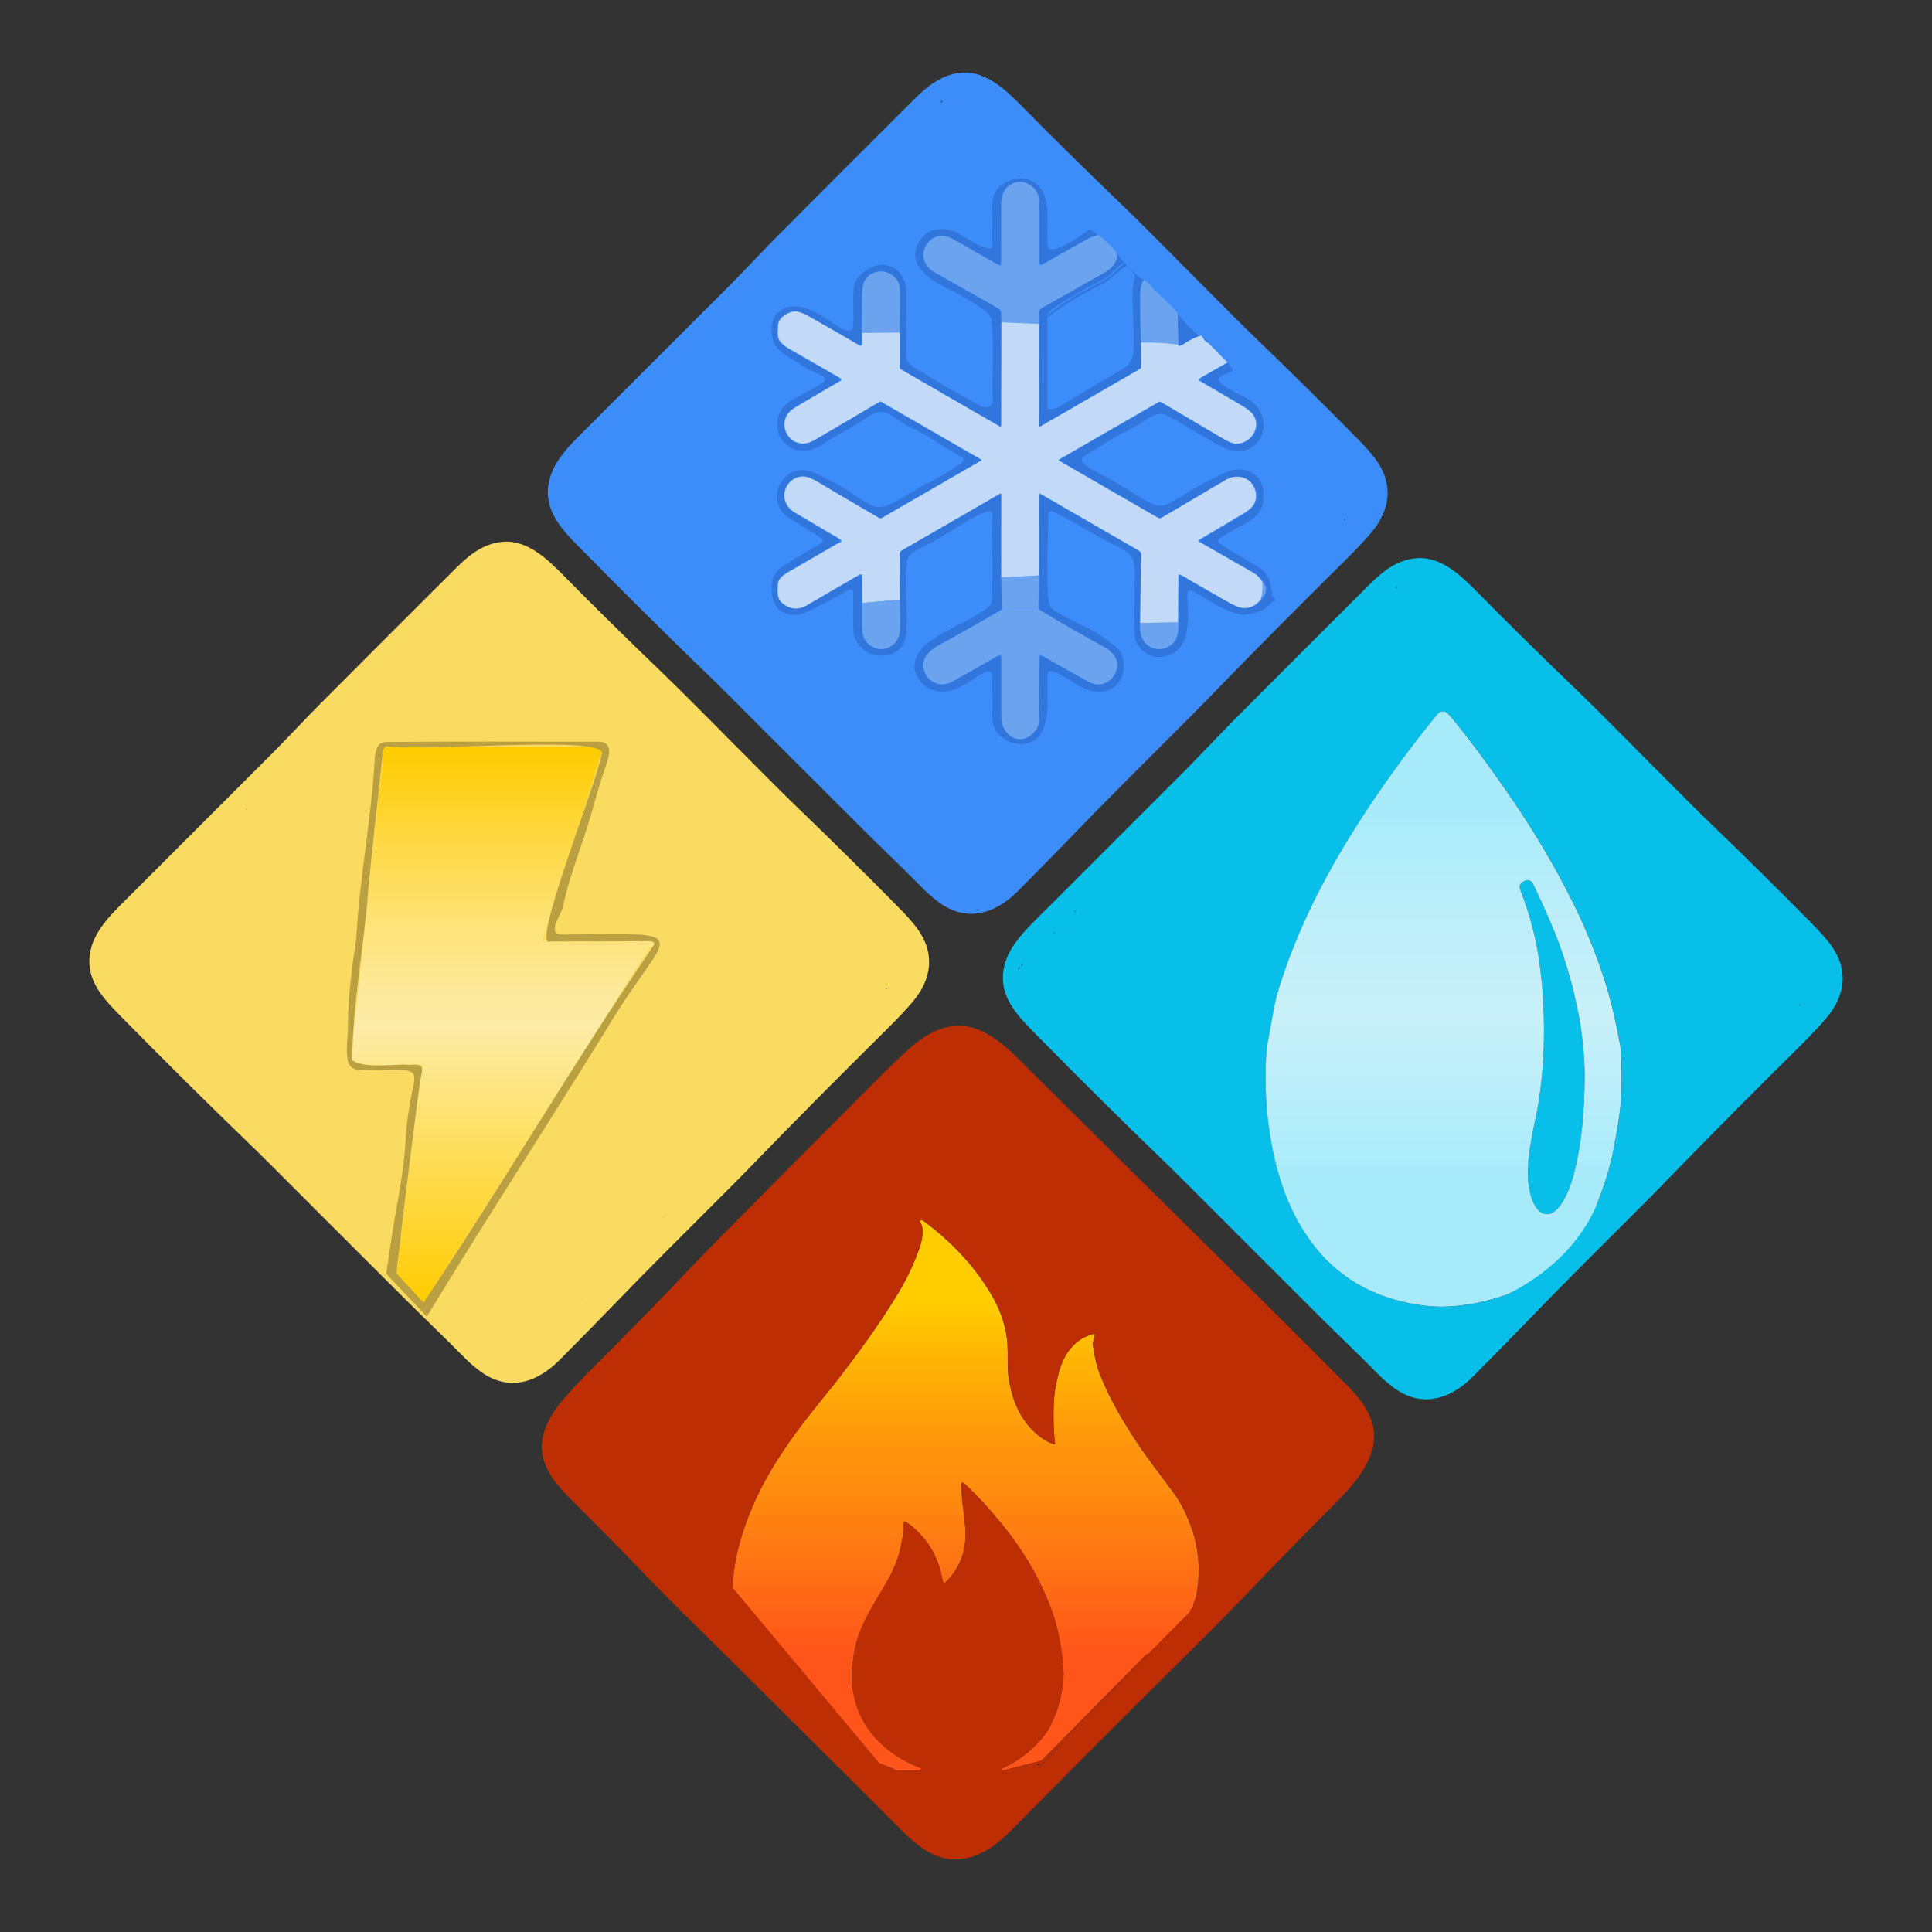
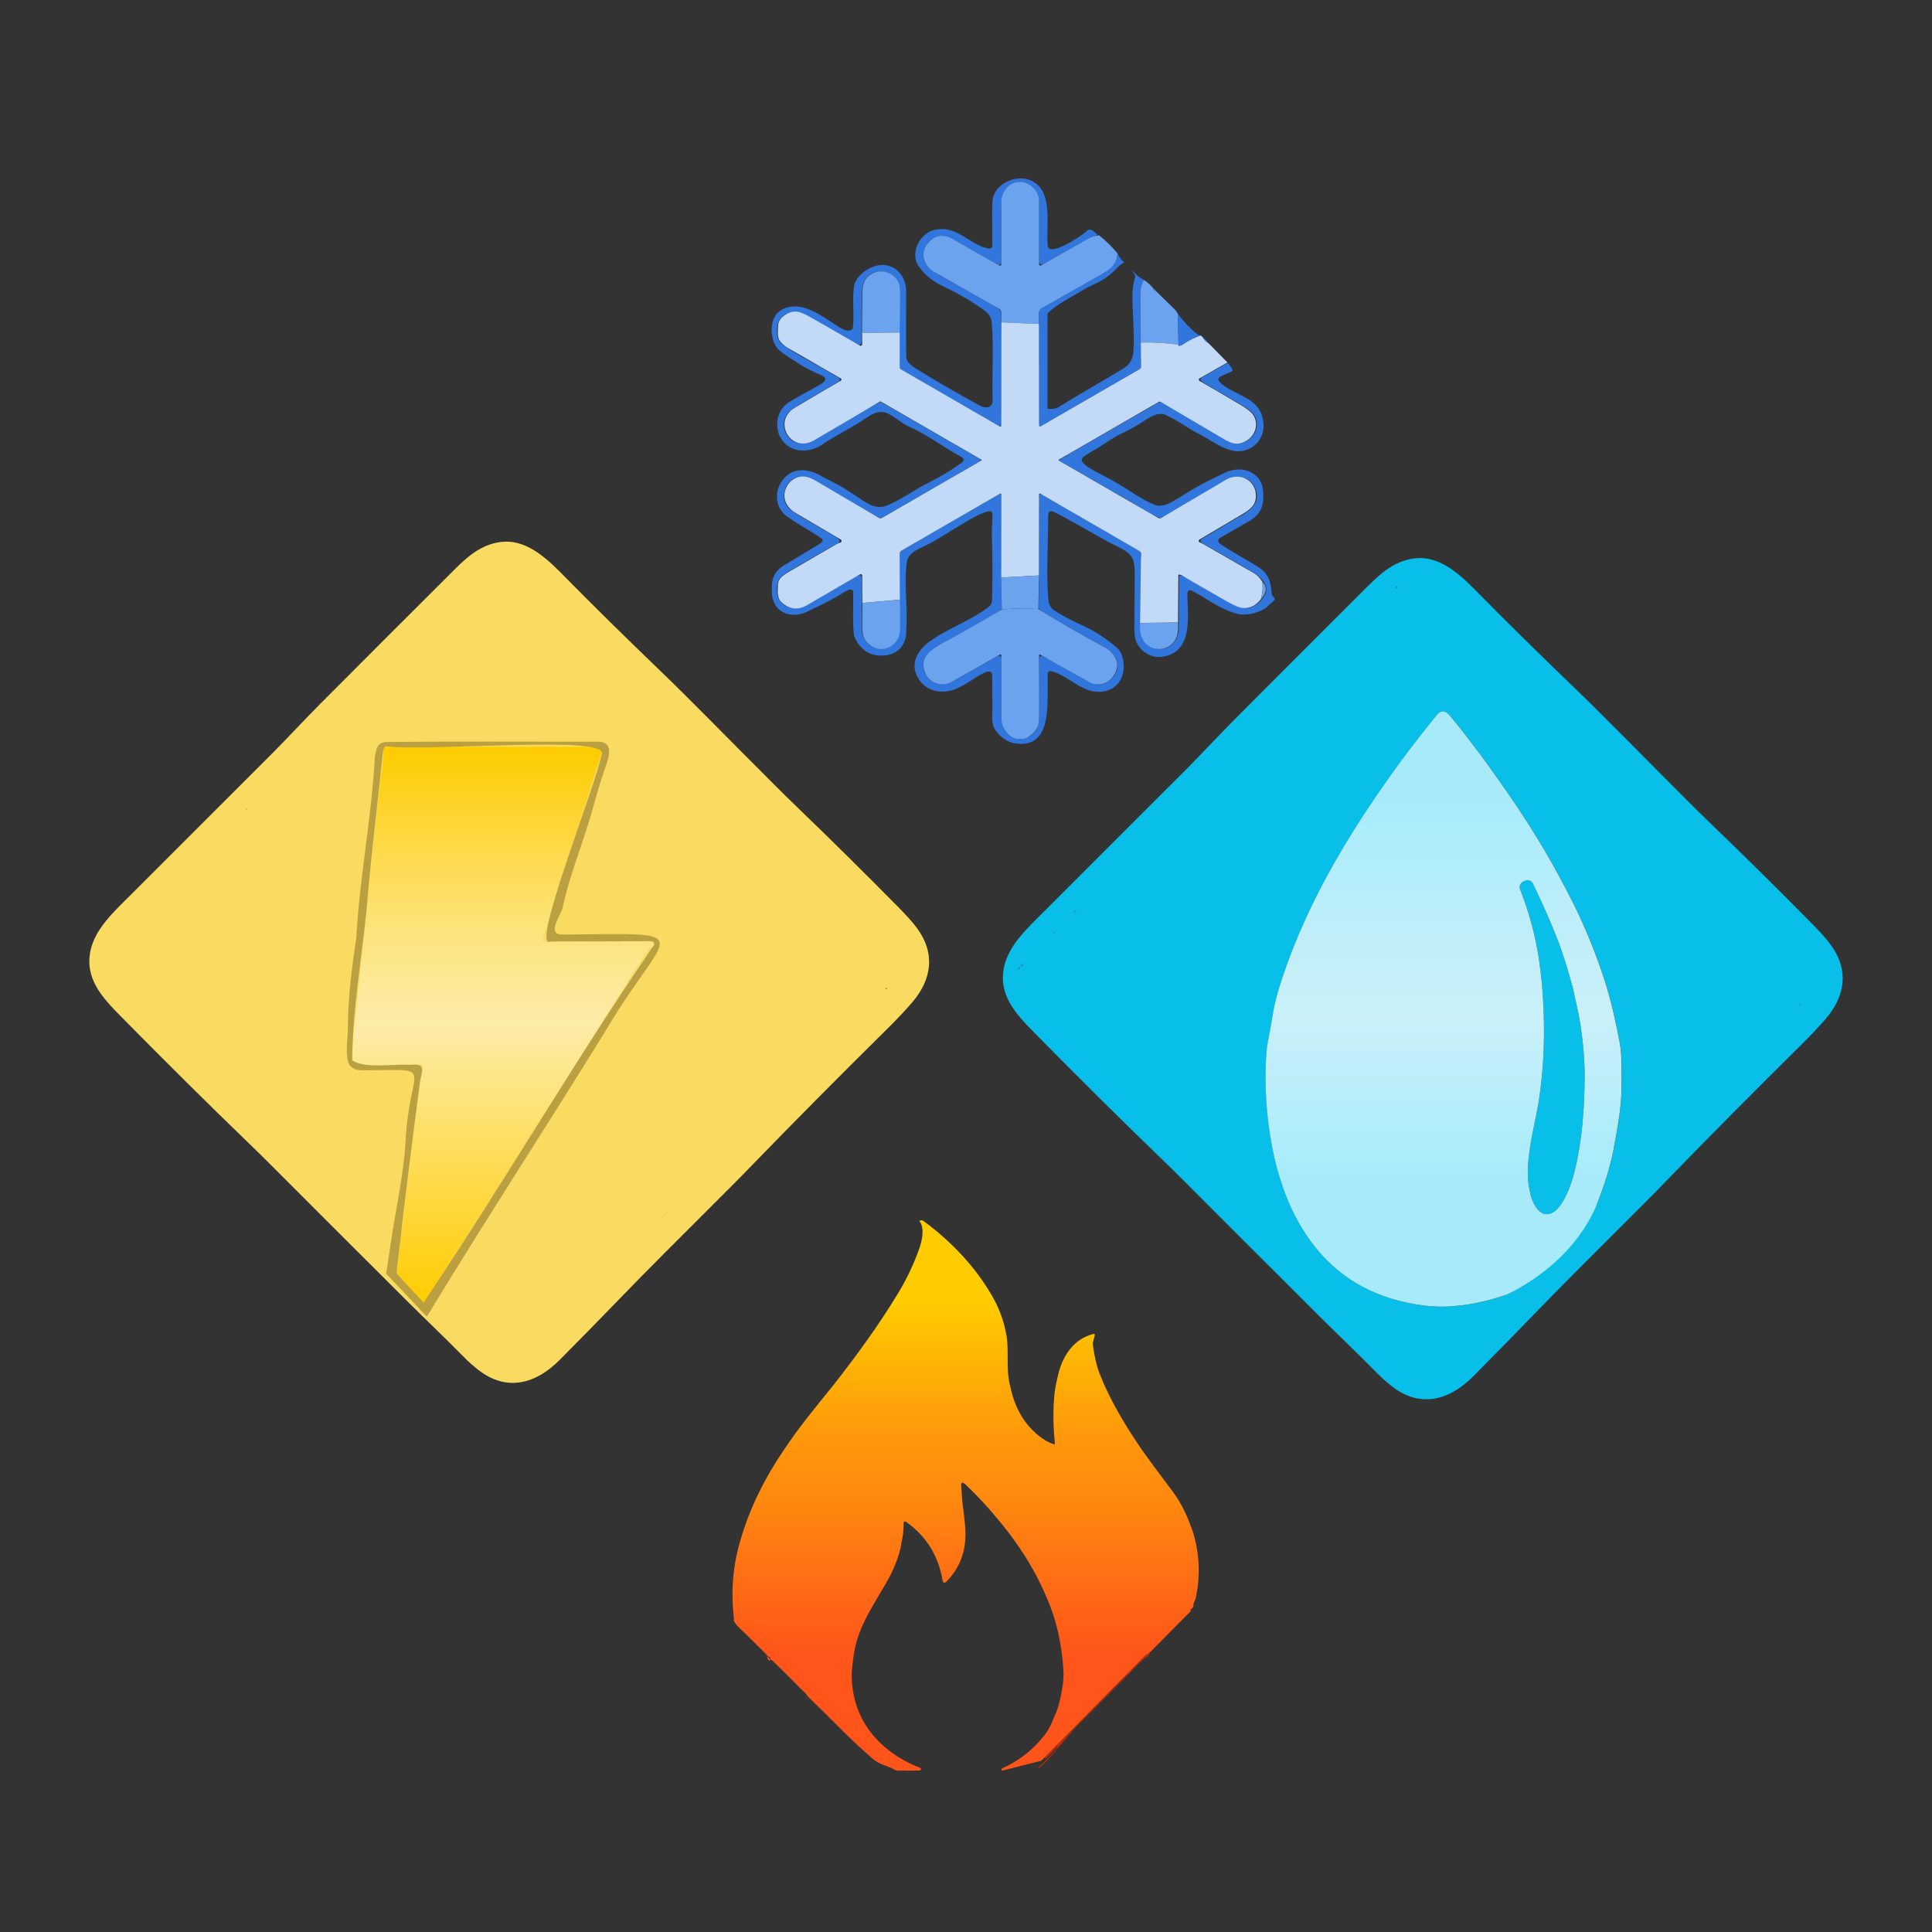
<svg xmlns="http://www.w3.org/2000/svg" id="uuid-51eb76ae-2495-4583-80c5-392f782d72a8" data-name="Capa 1" viewBox="0 0 512 512">
  <rect x="0" y="0" width="512" height="512" fill="#333333" stroke="none" />
  <defs>
    <style>      .uuid-9482b115-efd6-4a10-afb2-cdb360b65256 {        fill: #bba042;      }      .uuid-2a711039-4384-493e-97ef-f296a54aa352 {        fill: url(#uuid-73024878-10e3-49d7-bc0f-43775316fd4e);      }      .uuid-5a7d2fc8-b6c7-4a8b-b688-f13df7902667 {        fill: #08bfe9;      }      .uuid-16383833-215d-466c-b7fd-551eab1cf854 {        fill: #f9db61;      }      .uuid-95969e14-6d49-40e1-a90c-5825eec1cddc {        fill: rgba(184, 149, 4, .2);      }      .uuid-5af8ad59-54ae-4806-8542-c1549c27080f {        fill: #3c8cfa;      }      .uuid-4f2bc5da-ad35-4e88-9119-8c037acc7772 {        fill: #be2e04;      }      .uuid-7acaae91-1278-49b5-a3f4-6177b975f9c7 {        fill: #6ca3ee;      }      .uuid-74a85ece-e7cd-4f80-a838-7b122758eb45 {        fill: url(#uuid-20bbdf66-36f9-4d50-8985-2013aa9dcadd);      }      .uuid-77760f91-e8b5-4046-9962-e797520ecccb {        fill: url(#uuid-7ae38894-1f5e-4b22-9c26-f39f531e10a2);      }      .uuid-02f94e8b-d4bc-4a3c-8aa4-7f66064e4691 {        fill: #3176dd;      }      .uuid-7875bdcb-652b-4b33-ba97-061d6ea57675 {        fill: #c2d9f8;      }    </style>
    <linearGradient id="uuid-20bbdf66-36f9-4d50-8985-2013aa9dcadd" data-name="Degradado sin nombre 33" x1="133.52" y1="345.65" x2="133.52" y2="197.92" gradientUnits="userSpaceOnUse">
      <stop offset="0" stop-color="#fc0" />
      <stop offset=".49" stop-color="#fdeba4" />
      <stop offset=".5" stop-color="#fdeca7" />
      <stop offset=".56" stop-color="#fde99b" />
      <stop offset=".67" stop-color="#fde37b" />
      <stop offset=".82" stop-color="#fed948" />
      <stop offset=".99" stop-color="#fecc02" />
      <stop offset="1" stop-color="#fc0" />
    </linearGradient>
    <linearGradient id="uuid-7ae38894-1f5e-4b22-9c26-f39f531e10a2" data-name="Degradado sin nombre 23" x1="255.87" y1="469.27" x2="255.87" y2="323.4" gradientUnits="userSpaceOnUse">
      <stop offset=".21" stop-color="#ff541a" />
      <stop offset=".5" stop-color="#ff8a0f" />
      <stop offset=".59" stop-color="#ff950c" />
      <stop offset=".75" stop-color="#ffb505" />
      <stop offset=".85" stop-color="#fc0" />
    </linearGradient>
    <linearGradient id="uuid-73024878-10e3-49d7-bc0f-43775316fd4e" data-name="Degradado sin nombre 17" x1="382.58" y1="346.29" x2="382.58" y2="188.56" gradientUnits="userSpaceOnUse">
      <stop offset=".21" stop-color="#a7ebfb" />
      <stop offset=".49" stop-color="#c9f0f9" />
      <stop offset=".65" stop-color="#bdeef9" />
      <stop offset=".85" stop-color="#a7ebfb" />
    </linearGradient>
  </defs>
-   <path class="uuid-5af8ad59-54ae-4806-8542-c1549c27080f" d="M364.42,121.52c-1.1-1.46-2.63-3.18-4.58-5.16-9.08-9.21-18.01-18.04-26.79-26.49-2.03-1.95-4.15-4.04-6.36-6.25-14.09-14.08-22.12-22.38-30-29.96-9.43-9.07-17.9-17.41-25.39-25.02-4.19-4.26-9.64-9.79-16.22-9.39-5.31.33-9.14,3.4-12.87,7.12-13.25,13.21-25.16,25.13-35.74,35.75-4.15,4.17-8.93,9.32-12.56,12.97-13.03,13.05-25.73,25.75-38.1,38.09-4.17,4.16-8.95,8.58-10.25,14.14-1.76,7.6,2.97,12.64,8.02,17.76,12.2,12.38,23.39,23.47,33.54,33.26,2.28,2.2,4.38,4.26,6.29,6.18,7.36,7.38,19.13,19.15,35.32,35.3,4.99,4.98,10.7,10.4,15.9,15.69,1,1.02,2.23,2.1,3.67,3.23,7.51,5.88,15.26,3.66,21.5-2.63,6.09-6.14,11.27-11.42,15.53-15.84,7.69-7.97,15.96-16.19,30.1-30.31,1.71-1.71,3.77-3.81,6.18-6.3,9.92-10.25,21.61-22.03,35.05-35.34,2.72-2.69,4.93-5.04,6.63-7.03,5.2-6.09,6.17-13.07,1.13-19.77ZM148.36,129.4s0,0,0,0c0,0,0,.01.01.02,0,0,0,0,0-.01ZM246.6,29.95s-.01,0-.02,0c.02,0,.04,0,.06-.02-.01.01-.03.02-.04.02ZM249.32,27.21c0-.25.13-.42.37-.52.1.29-.03.46-.37.52ZM257.79,237.54s0,0,0,0c.03-.03.05-.05.06-.09-.01.03-.03.06-.06.08ZM356.24,137.86c.04-.28.14-.39.3-.33.05.13-.05.24-.3.33Z" />
  <path class="uuid-16383833-215d-466c-b7fd-551eab1cf854" d="M242.91,245.83c-1.1-1.46-2.63-3.18-4.58-5.16-9.08-9.21-18.01-18.04-26.79-26.49-2.03-1.95-4.15-4.04-6.36-6.25-14.09-14.08-22.12-22.38-30-29.96-9.43-9.07-17.9-17.41-25.39-25.02-4.19-4.26-9.64-9.79-16.22-9.39-5.31.33-9.14,3.4-12.87,7.12-13.25,13.21-25.16,25.13-35.74,35.75-4.15,4.17-8.93,9.32-12.56,12.97-13.03,13.05-25.73,25.75-38.1,38.09-4.17,4.16-8.95,8.58-10.25,14.14-1.76,7.6,2.97,12.64,8.02,17.76,12.2,12.38,23.39,23.47,33.54,33.26,2.28,2.2,4.38,4.26,6.29,6.18,7.36,7.38,19.13,19.15,35.32,35.3,4.99,4.98,10.7,10.4,15.9,15.69,1,1.02,2.23,2.1,3.67,3.23,7.51,5.88,15.26,3.66,21.5-2.63,6.09-6.14,11.27-11.42,15.53-15.84,7.69-7.97,15.96-16.19,30.1-30.31,1.71-1.71,3.77-3.81,6.18-6.3,9.92-10.25,21.61-22.03,35.05-35.34,2.72-2.69,4.93-5.04,6.63-7.03,5.2-6.09,6.17-13.07,1.13-19.77ZM26.85,253.71s0,0,0,0c0,0,0,.01.01.02,0,0,0,0,0-.01ZM136.28,361.85s0,0,0,0c.03-.03.05-.05.06-.09-.01.03-.03.06-.06.08ZM234.73,262.17c.04-.28.14-.39.3-.33.05.13-.05.24-.3.33Z" />
  <path class="uuid-02f94e8b-d4bc-4a3c-8aa4-7f66064e4691" d="M288.87,60.82c.6.06,1.07.66,1.55.96,1.12.76-1.2.94-1.6,1.27-4.04,2.12-8.01,4.48-12.03,6.74-.79.5-1.44.33-1.39-.63,0-3.07,0-6.8,0-11.18-.15-2.92.75-6.57-2-8.63-2.87-2.47-7.37-.7-7.94,3.22-.17,1.11-.11,2.3-.13,3.43,0,4.64,0,10.28-.01,13.31.01.45-.18,1.03-.7.86-3.27-1.73-6.07-3.46-9.68-5.45-1.65-.91-3.17-1.99-5.01-2.19-4.38-.38-7.2,5.7-3.56,8.68,1.6,1.47,8.11,4.66,13.06,7.6,1.4.79,2.92,1.63,4.56,2.56.6.36,1.13.79,1.27,1.48.26,3.71,0,26.01.06,29.77-.02.25-.3.43-.52.31-6.56-3.81-23.98-13.72-26.13-15.08-.18-.2-.35-.54-.35-1.04,0-1.15,0-5.07,0-7.19,0-4.17.17-8.33.07-12.52.24-4.63-5.83-6.92-8.77-3.49-1.39,1.62-1.21,3.9-1.27,5.91-.02,3.06-.06,6.05-.05,9.09-.06,1.25.51,3.7-1.54,2.45-3.84-2.22-7.62-4.39-11.34-6.49-1.68-.91-3.49-2.16-5.48-1.9-1.56.27-3.38,1.39-3.81,3.03-.37,1.91-.48,4.21,1.08,5.49,4.1,3.01,9.25,5.41,13.41,7.97.67.55,2.82,1.01,1.61,1.95-2.66,1.64-5.6,3.25-9.14,5.38-1.07.65-2.23,1.26-3.25,2.03-2.84,2.13-2.58,5.5-.75,7.46,1.69,1.97,4.72,1.9,6.81.52,5.49-2.97,11.24-7,17.46-10,1.8.98,15.77,9.07,22.8,13.1,4.99,3.05,5.03,1.61.05,4.65-5.62,3.24-20.86,12.01-22.44,12.92-.24.13-.39.14-.78.05-5.13-2.54-9.98-5.83-16.29-9.38-1.2-.68-2.41-1.39-3.78-1.5-5.06-.29-7.2,6.5-2.79,9.25,3.75,2.36,7.8,4.6,11.48,6.8,1.08.56,1.24,1.26.02,1.79-1.41.74-2.66,1.51-3.84,2.17-2.63,1.52-8.73,5.04-9.16,5.3-.62.37-1.43.93-1.92,1.54-.98,1.16-.88,2.98-.72,4.47.57,3.08,4.54,4.38,7.1,3,.93-.41,6.44-3.7,9.69-5.55.67-.17,5.13-3.59,5.52-2.41.27,4.16-.07,9.65.12,14.1,0,5.71,7.82,7.2,9.7,1.71.6-2.88.23-5.98.27-8.91-.06-3.62-.04-9.61-.07-12.47,0-.52.28-1.08.67-1.32,1.89-1.08,24.26-13.97,25.91-14.9.23-.08.42.07.45.32,0,7.14-.07,23.33.12,29.73.05.69-.65.97-1.2,1.32-4.97,2.92-9.99,5.73-15.09,8.5-3.77,1.78-6.3,5.68-2.9,9.23,1.81,1.8,4.67,1.62,6.72.29,3.65-2.04,7.31-4.12,11.01-6.22.92-.58,1.4-.28,1.36.76.01,3.89,0,7.82,0,11.75.08,1.82-.22,3.65.27,5.43,1.07,3.64,5.58,5.33,8.25,2.2,1.74-1.51,1.55-4.14,1.56-6.3,0-4.17,0-8.52-.03-13.04.01-.33.03-.92.37-1.03.45-.19,1.42.51,2.03.84,2.22,1.29,4.25,2.38,6.41,3.6,3.39,1.79,3.47,2.14,5.39,2.83,2.77.92,5.59-.79,6.36-3.66.77-2.48-1.11-4.79-3.19-5.91-5.67-3.1-11.29-6.29-16.78-9.63-.53-.33-.78-.55-.76-1.1.02-1.34.1-5.14.14-7.03.05-2.69.04-19.69.06-22.56.07-.41.4-.2.9,0,8.18,4.63,16.29,9.37,24.4,14.03,1.8.85,1.97,1.87,1.78,3.75-.08,5.15-.14,10.27-.21,15.42-.06,1.7-.09,3.61.77,5.12,1.2,2.34,4.63,3.17,6.83,1.74,3.07-1.78,2.4-5.43,2.49-8.43.02-3.03.06-8.5.07-9.88.01-.18.02-.38.2-.45,1.11-.14,2.25,1.03,3.24,1.47,2.9,1.64,5.8,3.3,8.7,4.96,1.63.91,3.73,2.22,5.52,2.18,2.18.07,4.34-1.79,5.27-3.89.92-2.48-1.76-4.68-3.61-5.77-2.76-1.57-6.7-3.83-11.79-6.74-.66-.43-2.68-1.19-1.48-1.97,1.38-.73,6.06-3.63,9.58-5.65,2.86-1.55,5.88-3.54,4.73-7.22-1.49-4.38-6.08-4.16-9.38-1.74-8.01,4.51-11.83,7.38-15.92,9.12-1.85-.39-6.25-3.53-12.5-6.93-3.55-2.05-8.16-4.69-11.31-6.51-1.49-.86-2.53-1.45-2.86-1.65-.11-.07-.17-.21-.12-.33,6.3-3.83,24.18-13.92,26.34-15.23.49-.27,1.15.22,1.64.45,4.25,2.5,8.88,5.22,13.92,8.17,1.73.94,3.48,2.36,5.53,2.29,3.28-.1,6.06-3.91,4.46-7.02-.87-1.82-2.86-2.66-4.65-3.81-3.11-1.84-6.11-3.59-8.99-5.26-.28-.19-.69-.47-.8-.75-.17-.31.08-.53.34-.68,1.14-.65,5.3-3.02,6.51-3.7.44-.25.61.12.86.54.22.4.72.79.71,1.29-.03.36-.71.55-1.32.79-.73.35-2.45.86-2.45,1.66.72,1.77,4.45,3.22,6.67,4.49,2.41,1.14,4.53,3.02,5.1,5.72.84,3.18-.46,6.64-3.5,8.06-4.53,2.3-8.93-1.52-12.99-3.67-2.86-1.3-6.04-3.88-9.48-5.35-2.21-.63-4.16.89-5.92,2-1.68,1.08-3.43,2.04-5.21,2.9-2.11.93-3.93,2.27-5.91,3.54-1.32.86-3,1.71-4.33,2.67-.27.21-.57.5-.63.83-.23,1.72,6.95,4.7,8,5.47,4.07,2.19,7.39,4.87,11.3,6.53,1.74.63,3.55-.12,5.05-1.04,2.5-1.44,5.01-3.11,7.6-4.49,2-1.03,3.97-2,5.97-2.96,4.57-2.27,10.28-.05,10.19,5.47.23,3.54-.88,5.91-4.25,7.63-2.29,1.35-4.61,2.66-6.9,3.96-.7.35-1.13,1.07-.41,1.66,3.1,2.17,6.51,3.88,9.45,5.76,3.41,1.87,4.09,3.97,4.37,7.55.02.06.05.19.07.26.22.72.9.84.72,1.25-.57.86-1.51,1.37-2.18,2.15-1.93,1.39-4.71,2.06-7.05,1.83-4.47-.94-7.67-3.49-12.16-5.99-.35-.2-.94-.49-1.29-.38-.42.09-.47.69-.47,1.08.13,6.16,1.56,15.7-7.11,16.57-2.93.3-6.03-2.08-6.65-4.73-.29-.99-.29-2.39-.28-3.57.06-6.29.1-10.79.1-13.45,0-1.29-.02-2.77-.48-4.08-1.09-2.66-5.34-3.75-7.65-5.29-3.57-1.91-8.59-4.96-13.22-7.27-1.25-.66-1.63.14-1.6,1.28,0,8.06-.58,15.21.1,22.45.23.96.65,1.78,1.46,2.28,1.7,1.15,4.16,2.47,7.29,3.93,3.17,1.42,5.46,2.84,8.64,5.38.73.6,1.45,1.23,1.84,2.09,2.23,5.41-.9,11.01-7.16,10.13-4.1-.56-7.66-4.69-11.61-5.42-.48-.03-.68.4-.7.82-.02,1.32.02,2.82,0,4.42,0,5.47.19,14.52-7.52,14.04-2.68-.04-5.2-1.67-6.58-4.08-.5-.85-.61-2.06-.57-2.95.05-2.13.03-4,.01-6.36-.03-1.39.02-3.09-.05-4.71-.02-1.34-1.19-1.18-2.06-.75-2.89,1.41-5.7,3.93-8.79,4.71-3.23.88-6.9-.07-8.64-3.1-2.72-4.14.16-8.24,3.78-10.45,4.83-3.28,10.36-5.09,15.03-8.77.53-.5.66-1.26.67-1.99.13-6.03.11-11.15-.03-15.28-.09-2.24,0-4.01.12-6.4.02-.47.03-1.25-.4-1.46-2.06-.53-10.35,5.13-12.89,6.57-1.54.98-3.02,1.79-4.67,2.6-1.89.91-4.26,1.81-4.7,4.15-.84,5.97.28,12.55-.18,17.95.2,4.69-2.98,7.41-7.62,6.9-3.02-.28-5.19-2.54-6.23-5.22-.43-3.5-.13-8.89-.22-11.47,0-.24-.05-.52-.25-.66-.67-.4-1.62.29-2.23.64-2.73,1.82-6.33,3.49-9.14,4.84-4.78,2.7-10.11.41-9.92-5.36-.21-3.77,1.12-5.6,4.29-7.27,2.09-1.27,4.84-2.92,8.23-4.99.48-.31,1.31-.84.78-1.4-2.33-1.68-5.01-3.07-7.46-4.7-1.19-.83-2.55-1.55-3.35-2.75-1.65-2.38-1.46-5.6.19-7.9,2.89-3.97,7.16-3.3,10.97-.98,2.4,1.21,5.08,2.53,7.38,4.16,3.17,1.79,5.39,4.43,8.94,3.55,4.06-1.52,7.55-4.31,11.46-6.2,3.14-1.6,6.18-3.39,8.89-5.36.28-.23.48-.47.5-.71.06-.39-.48-.75-.83-.94-4.59-2.48-9.04-5.95-13.9-8.04-4.18-2.1-6.01-5.85-10.9-2.26-3.53,2.4-7.28,4.22-10.95,6.52-3.72,3.03-9.37,3.19-11.87-1.08-1.42-2.3-1.25-5.85.46-7.97,1.05-1.42,2.9-2.25,4.48-3.18,1.83-1.01,4.16-2.26,5.75-3.22.44-.29,1.02-.65,1.06-1.23.05-.46-.44-.78-.83-.97-1.83-.81-3.89-1.74-5.79-2.93-1.98-1.38-4.13-2.47-5.89-4.11-1.86-2.13-2.28-6.36-.66-8.9,1.57-2.3,4.89-2.79,7.44-2.09,3.18.91,5.66,2.73,9.13,5,1.03.69,2.97,1.77,3.93.54.48-3.39-.3-8.36.45-11.79.59-1.8,2.21-3.15,3.8-4.08,5.31-2.81,10.28.9,9.89,6.82,0,5.5-.06,11.08.02,16.45,0,1.44,1.27,2.36,2.36,3.09,5.23,3.27,10.7,6.43,17.03,9.88,1.59.99,3.69.67,3.5-1.55-.22-6.92.37-14.02-.28-20.75-.2-1.39-1.17-2.38-2.31-3.17-2.96-2.06-5.84-3.76-8.69-5.19-2.93-1.35-5.69-2.73-7.83-5.55-3.46-3.8,0-10.32,4.87-10.44,4.95-.69,8.63,4.26,12.92,5.04.71.26,1.32-.18,1.26-.9-.03-2.55-.06-5.36-.05-8.03.03-1.83-.13-3.87.54-5.42,1.41-3.14,5.61-4.85,8.92-3.92,6.79,2.19,4.86,10.87,5.21,17.12-.31,4.14,9.05-2.16,10.34-3.37.25-.23.55-.45.86-.46h.06Z" />
-   <path class="uuid-7acaae91-1278-49b5-a3f4-6177b975f9c7" d="M291.23,62.34c1.78,1.4,3.43,3.01,4.93,4.82-.2,2.81-1.53,4.06-4.04,5.47-5.31,3-10.62,6-15.93,9.01-.58.33-.86.78-.85,1.35.03,1.31.03,2.26,0,2.86l-9.96-.43-.03-2.57c0-.44-.25-.85-.64-1.07-10.76-6.06-16.53-9.33-17.32-9.8-2.87-1.72-3.65-5.25-1.27-7.82,1.79-1.95,3.97-2.19,6.53-.74,6.29,3.57,10.37,5.89,12.24,6.97.15.08.33.03.41-.11.03-.05.04-.1.04-.15,0-3.65,0-9.18.01-16.6,0-4.35,4.7-7.13,8.24-4.03,1.19,1.04,1.78,2.35,1.79,3.93,0,6.89,0,12.45-.01,16.66,0,.17.14.31.31.31.06,0,.11-.02.16-.04,4.18-2.42,8.37-4.79,12.57-7.13.68-.38,1.62-.67,2.82-.88Z" />
+   <path class="uuid-7acaae91-1278-49b5-a3f4-6177b975f9c7" d="M291.23,62.34c1.78,1.4,3.43,3.01,4.93,4.82-.2,2.81-1.53,4.06-4.04,5.47-5.31,3-10.62,6-15.93,9.01-.58.33-.86.78-.85,1.35.03,1.31.03,2.26,0,2.86l-9.96-.43-.03-2.57c0-.44-.25-.85-.64-1.07-10.76-6.06-16.53-9.33-17.32-9.8-2.87-1.72-3.65-5.25-1.27-7.82,1.79-1.95,3.97-2.19,6.53-.74,6.29,3.57,10.37,5.89,12.24,6.97.15.08.33.03.41-.11.03-.05.04-.1.04-.15,0-3.65,0-9.18.01-16.6,0-4.35,4.7-7.13,8.24-4.03,1.19,1.04,1.78,2.35,1.79,3.93,0,6.89,0,12.45-.01,16.66,0,.17.14.31.31.31.06,0,.11-.02.16-.04,4.18-2.42,8.37-4.79,12.57-7.13.68-.38,1.62-.67,2.82-.88" />
  <path class="uuid-02f94e8b-d4bc-4a3c-8aa4-7f66064e4691" d="M297.9,69.49c-.48.39-1.2.8-1.56,1.19-1.54,1.69-3.14,2.97-4.79,3.85-1.32.71-3.15,1.46-4.88,2.52-2.97,1.82-6.36,3.45-8.9,5.83-.12.11-.18.25-.18.41v24.78c0,.16.08.25.24.27,1.11.15,2.09-.05,2.97-.6,5.76-3.63,10.15-5.97,17.1-10.21,1.51-.92,2.32-2.38,2.46-4.38.31-4.59-.16-9.24-.26-13.95-.04-2.14.2-4.09.73-5.86.04-.14.02-.27-.05-.39l-1.03-1.65c1.15,1.4,2.28,2.36,3.38,2.87-.66.99-.99,2.37-.98,4.15,0,4.14.06,8.29.15,12.45l.08,6.36c0,.29-.15.55-.4.7l-26.23,15.15c-.13.07-.28.03-.35-.1-.02-.04-.03-.08-.03-.13l-.04-26.92c.03-.6.03-1.56,0-2.86-.01-.57.27-1.02.85-1.35,5.31-3,10.62-6,15.93-9.01,2.51-1.41,3.84-2.66,4.04-5.47.39.91.97,1.68,1.75,2.34Z" />
-   <path class="uuid-02f94e8b-d4bc-4a3c-8aa4-7f66064e4691" d="M298.09,69.7l.64.64c-2.78,1.52-4.24,3.85-7.41,5.35-4.78,2.27-9.3,5.03-13.54,8.28-.06.04-.09.03-.09-.04l-.03-.35s.01-.08.04-.1c4.1-3.32,8.72-6.17,13.84-8.56,2.5-1.16,4.41-3.4,6.54-5.24Z" />
  <path class="uuid-7acaae91-1278-49b5-a3f4-6177b975f9c7" d="M238.43,88.13l-9.99.11c.02-3.04.04-6.08.06-9.12.02-2.89-.03-5.46,3.04-6.8,2.56-1.12,5.72.27,6.69,2.85.21.54.31,1.6.3,3.17-.02,3.27-.05,6.54-.11,9.8Z" />
  <path class="uuid-7acaae91-1278-49b5-a3f4-6177b975f9c7" d="M303.14,74.18c1.04.64,1.93,1.46,2.65,2.46.01.02.02.04.03.05-.06-.09-.12-.1-.17-.04-.05.07-.03.17.04.22.11.08.22.09.35.04.04.01.08.02.11.04l4.53,4.43c0,.12.07.2.23.25.57.46.98.98,1.23,1.55l.18,8.16c-3.4-.46-6.73-.65-10-.56-.09-4.16-.15-8.31-.15-12.45,0-1.78.32-3.17.98-4.15Z" />
  <path class="uuid-02f94e8b-d4bc-4a3c-8aa4-7f66064e4691" d="M306.16,76.95s-.08-.02-.11-.04c-.06-.09-.14-.16-.22-.22,0-.02-.02-.04-.03-.05.05-.04.1-.05.16-.05.1,0,.19.08.21.18.01.06.01.11,0,.18Z" />
  <path class="uuid-7acaae91-1278-49b5-a3f4-6177b975f9c7" d="M305.82,76.69c.09.06.16.14.22.22-.13.05-.25.04-.35-.04-.07-.05-.09-.15-.04-.22.05-.06.11-.05.17.04Z" />
  <path class="uuid-02f94e8b-d4bc-4a3c-8aa4-7f66064e4691" d="M310.92,81.63c-.16-.05-.23-.13-.23-.25.13.07.21.15.23.25Z" />
  <path class="uuid-7875bdcb-652b-4b33-ba97-061d6ea57675" d="M228.44,88.23l9.99-.11v9.14c0,.27.13.51.37.65l26.16,15.11c.12.07.27.03.34-.1.02-.04.03-.08.03-.12l.04-27.39,9.96.43.04,26.92c0,.14.11.26.26.26.05,0,.09-.01.13-.03l26.23-15.15c.25-.14.4-.41.4-.7l-.08-6.36c3.27-.09,6.6.09,10,.56-.16.29.02.36.56.22.16-.04.33-.12.51-.24,1.57-1.08,3.18-1.89,4.82-2.44l.59.56c.35.64.83,1.12,1.43,1.47l5.06,5.14-7.38,4.21c-.19.11-.26.35-.15.54.04.06.09.11.15.15,3.48,2.01,7.12,4.14,10.94,6.41,1.62.97,2.67,1.78,3.14,2.42,1.97,2.68.48,6.37-2.6,7.49-2.3.85-3.76-.15-6.06-1.5-5.75-3.38-10.99-6.47-15.74-9.27-.14-.08-.32-.08-.47,0l-26.47,15.28c-.08.05-.11.16-.06.24.02.03.04.05.06.06l26.25,15.15c.28.16.62.16.9,0,2.82-1.66,8.51-5.02,17.09-10.09,3.52-2.08,7.91-.02,7.95,4.2.03,2.48-1.48,3.67-3.63,4.94-6,3.55-9.78,5.79-11.33,6.7-.19.11-.26.36-.14.56.05.08.12.14.2.17.25.1.53.23.83.41,6.03,3.46,10.51,6.03,13.44,7.71.87.49,1.66,1.28,2.36,2.37.13,1.61,0,3.14-.42,4.61-1.29,1.66-2.85,2.43-4.67,2.32-.97-.06-2.34-.6-4.13-1.64-3.47-2-6.94-3.99-10.42-5.96-.57-.33-1.54-1.09-2.34-1.27-.14-.03-.28.06-.31.2,0,.02,0,.04,0,.05l-.09,12.46-10.04.11c.06-5.66.14-11.33.22-16.99.01-.94.41-1.6-.64-2.21-8.66-5.01-17.36-10.04-26.08-15.07-.09-.05-.2-.02-.25.07-.02.03-.02.06-.02.09l-.03,21.54-10.01.55.02-22.04c0-.12-.1-.22-.22-.22-.04,0-.08,0-.11.03l-26.1,15.07c-.31.18-.51.52-.5.88l.05,12.14-9.94.88-.04-7.26c0-.21-.17-.38-.38-.38-.07,0-.13.02-.19.05-9.17,5.32-13.83,8.03-13.97,8.12-2.36,1.42-4.6,1.22-6.7-.58-1.43-1.23-1.15-3.14-1.08-4.9.05-1.42,1.27-2.33,2.45-3.06.57-.35,4.96-2.9,13.16-7.64.32-.19.7-.26.99-.4.21-.1.3-.36.2-.58-.04-.08-.1-.14-.17-.19-3.87-2.28-7.9-4.65-12.09-7.12-2.3-1.35-3.55-3.98-2.42-6.51.55-1.25,1.41-2.13,2.58-2.66,2.05-.91,3.69-.24,5.67.93,6.28,3.7,11.74,6.91,16.38,9.63.25.15.56.15.81,0l26.32-15.2c.07-.04.1-.13.06-.2-.01-.02-.03-.04-.06-.06l-26.62-15.37c-.08-.05-.16-.05-.25,0-6.25,3.71-12.07,7.14-17.47,10.29-6.06,3.54-11.18-5.02-5.05-8.68,4.85-2.89,8.91-5.27,12.16-7.14.16-.1.22-.31.13-.47-.03-.05-.07-.1-.13-.13-.93-.53-5.61-3.23-14.03-8.08-.65-.37-1.28-.89-1.89-1.55-1.01-1.08-.75-2.65-.69-4.39.04-1.33.91-2.2,1.9-2.84,2.32-1.52,4.05-.85,6.47.52,4.34,2.46,8.76,5,13.28,7.63.2.12.46.05.57-.15.04-.07.06-.14.06-.22l-.04-3.03Z" />
  <path class="uuid-02f94e8b-d4bc-4a3c-8aa4-7f66064e4691" d="M312.14,83.18c1.69,2.23,3.38,4,5.05,5.3.26.21.6.34,1.01.4-1.64.55-3.25,1.37-4.82,2.44-.17.12-.34.2-.51.24-.54.14-.73.07-.56-.22l-.18-8.16Z" />
  <path class="uuid-02f94e8b-d4bc-4a3c-8aa4-7f66064e4691" d="M320.22,90.92c-.6-.34-1.08-.83-1.43-1.47.62.38,1.09.87,1.43,1.47Z" />
  <path class="uuid-7acaae91-1278-49b5-a3f4-6177b975f9c7" d="M275.35,152.51l-.18,8.91c-3.19-.28-6.42-.24-9.69.11l-.14-8.47,10.01-.55Z" />
  <path class="uuid-7acaae91-1278-49b5-a3f4-6177b975f9c7" d="M334.16,158.82c.41-1.46.56-3,.42-4.61,1.25,1.34,1.11,2.88-.42,4.61Z" />
  <path class="uuid-02f94e8b-d4bc-4a3c-8aa4-7f66064e4691" d="M370.28,155.36c.1.29-.03.46-.37.52,0-.25.12-.42.37-.52Z" />
  <path class="uuid-7acaae91-1278-49b5-a3f4-6177b975f9c7" d="M238.48,158.91c.05,1.92.07,3.84.07,5.76,0,2.02-.1,3.3-.28,3.83-1.16,3.39-5.07,4.67-7.93,2.3-1.99-1.65-1.8-3.45-1.83-6.37-.01-1.54,0-3.09.03-4.64l9.94-.88Z" />
  <path class="uuid-7acaae91-1278-49b5-a3f4-6177b975f9c7" d="M275.17,161.42c5.77,3.52,11.66,6.91,17.66,10.17,1.78.96,3.56,3.02,3.2,5.19-.6,3.57-4.08,5.74-7.45,3.95-.06-.03-3.47-1.93-10.22-5.71-.69-.38-1.77-1.15-2.76-1.55-.09-.04-.2,0-.23.1,0,.02-.01.05-.01.07.04,5.63.05,11,.04,16.08,0,1.51-.19,2.58-.56,3.21-.54.93-1.36,1.75-2.44,2.45-.62.4-1.5.55-2.64.45-2.2-.2-3.98-2.51-4.33-4.54-.05-.29-.07-1.58-.07-3.86.01-4.62.02-9.21,0-13.77,0-.13-.1-.23-.23-.24-.04,0-.08.01-.12.03-4.25,2.44-8.46,4.83-12.65,7.18-2.97,1.67-6.46.3-7.41-2.9-.52-1.75-.17-3.29,1.04-4.6.78-.85,1.79-1.61,3.03-2.28,5.56-3.01,11.05-6.12,16.47-9.32,3.27-.35,6.5-.39,9.69-.11Z" />
  <path class="uuid-7acaae91-1278-49b5-a3f4-6177b975f9c7" d="M312.19,164.98c.14,2.95-.28,5.23-2.77,6.49-1.12.57-2.31.69-3.55.36-3.03-.8-3.99-3.67-3.72-6.73l10.04-.11Z" />
  <path class="uuid-9482b115-efd6-4a10-afb2-cdb360b65256" d="M65.48,214.29c.06.05.06.12,0,.21-.06.08-.15.1-.28.06.06-.22.15-.31.28-.27Z" />
  <path class="uuid-5a7d2fc8-b6c7-4a8b-b688-f13df7902667" d="M416.83,261.82c.69,3.23,1.53,6.65,2,9.71.81,5.34,1.18,10.26,1.12,14.76-.1,8.05-.73,16.38-2.69,24.2-.71,2.99-3.44,11.59-7.55,11.28-2.26-.17-3.71-3.38-4.14-5.31-.4-1.82-.63-3.39-.68-4.7-.17-6.56,1.88-13.95,2.69-18.76,1.71-10.15,2.04-21.07.99-32.74-.14-1.57-.41-3.77-.82-6.61-.95-6.02-2.56-11.92-4.82-17.71-.43-1.11-.13-1.91.91-2.39l.11-.05c1.08-.5,1.88-.21,2.4.88,3.19,6.67,5.55,12.14,7.09,16.41,1.08,3.01,2.21,6.68,3.39,11.03Z" />
  <path class="uuid-02f94e8b-d4bc-4a3c-8aa4-7f66064e4691" d="M285.21,241.27c-.05.24-.2.4-.45.48-.03-.28.12-.44.45-.48Z" />
  <path class="uuid-02f94e8b-d4bc-4a3c-8aa4-7f66064e4691" d="M279.42,247.01c.06.23-.05.33-.31.32.03-.1.13-.21.31-.32Z" />
  <path class="uuid-02f94e8b-d4bc-4a3c-8aa4-7f66064e4691" d="M271.03,255.46c.1.17.09.31-.01.41-.08.08-.19.12-.34.13-.11-.19,0-.37.35-.54Z" />
  <path class="uuid-02f94e8b-d4bc-4a3c-8aa4-7f66064e4691" d="M269.77,256.87c0-.27.16-.46.5-.57.09.25-.08.44-.5.57Z" />
-   <path class="uuid-9482b115-efd6-4a10-afb2-cdb360b65256" d="M239.45,258.07l-.3.07c.09-.05.19-.08.3-.07Z" />
  <path class="uuid-02f94e8b-d4bc-4a3c-8aa4-7f66064e4691" d="M477.14,266.19c.05.13-.05.24-.3.33.04-.28.14-.39.3-.33Z" />
  <path class="uuid-74a85ece-e7cd-4f80-a838-7b122758eb45" d="M173.6,249.76c-.05-.28-.31-.48-.6-.45-.54.07-1.2.22-1.8.19-2.34-.07-4.34-.15-6.75-.02-3.23.17-7.26,0-9.44,0-4.13,0-7.69.04-10.68.09-.05,0-.11,0-.16-.02-.27-.08-.41-.36-.33-.63l3.74-11.85,12.13-38.51s.02-.1.02-.15c0-.28-.22-.5-.5-.5h-56.95c-.38,0-.68.3-.68.67,0,1.66-.11,3.34-.34,5.03-.42,3.08-.64,4.75-.66,5.01-.63,6.43-1.32,12.85-2.07,19.26-.29,2.47-.37,5.76-.83,8.62l-1.8,17.15c-.76,6.98-1.53,13.97-2.31,20.96-.25,2.28-.17,3.96-.16,6.89,0,.62.31.92.93.91l17.12-.26s.06,0,.09,0c.28.04.47.31.43.59l-.81,5.23-2.39,19.02c-.75,5.71-1.44,11.45-2.07,17.2-.26,2.37-.82,5.86-1.03,8.83-.1,1.39-.73,3.67-.47,5.26.02.14,0,.28-.04.41-.11.28,0,.54.34.79.25.19,1.33,1.21,3.25,3.05.12.12.62.67,1.51,1.66.42.47.9.92,1.43,1.36,0,0,.02.02.03.02.16.1.36.05.46-.1l24.18-37.94,11.95-18.85,21.69-34.27c.59-.89,1.17-1.8,1.76-2.73.35-.56.75-.69,1.32-.86.14-.04.26-.13.34-.25.15-.23.19-.51.14-.83Z" />
  <circle class="uuid-95969e14-6d49-40e1-a90c-5825eec1cddc" cx="181.57" cy="316.38" r=".07" />
  <path class="uuid-95969e14-6d49-40e1-a90c-5825eec1cddc" d="M175.96,322.01l.31-.39c.05-.06.1-.06.15,0,.02.03.03.06.03.11,0,.04-.01.07-.04.1-.1.13-.25.19-.45.18Z" />
  <path class="uuid-95969e14-6d49-40e1-a90c-5825eec1cddc" d="M175.96,322.01c.03.17-.03.29-.16.35-.05.02-.11,0-.13-.04,0-.01-.01-.03-.01-.05,0-.12.1-.21.3-.26Z" />
  <path class="uuid-95969e14-6d49-40e1-a90c-5825eec1cddc" d="M175.35,322.54c.02-.06.05-.08.07-.08.09,0,.16.08.15.17,0,.05-.03.1-.07.13-.07.06-.16.1-.26.11-.13.02-.15-.02-.06-.11l.11-.12s.04-.06.05-.09Z" />
  <path class="uuid-95969e14-6d49-40e1-a90c-5825eec1cddc" d="M170.77,327.27c.09-.04.11,0,.07.09,0,.02-.03.04-.07.04-.09.02-.11,0-.07-.08.01-.02.03-.04.07-.05Z" />
  <path class="uuid-5a7d2fc8-b6c7-4a8b-b688-f13df7902667" d="M485.01,250.18c-1.1-1.46-2.63-3.18-4.58-5.16-9.08-9.21-18.01-18.04-26.79-26.49-2.03-1.95-4.15-4.04-6.36-6.25-14.09-14.08-22.12-22.38-30-29.96-9.43-9.07-17.9-17.41-25.39-25.02-4.19-4.26-9.64-9.79-16.22-9.39-5.31.33-9.14,3.4-12.87,7.12-13.25,13.21-25.16,25.13-35.74,35.75-4.15,4.17-8.93,9.32-12.56,12.97-13.03,13.05-25.73,25.75-38.1,38.09-4.17,4.16-8.95,8.58-10.25,14.14-1.76,7.6,2.97,12.64,8.02,17.76,12.2,12.38,23.39,23.47,33.54,33.26,2.28,2.2,4.38,4.26,6.29,6.18,7.36,7.38,19.13,19.15,35.32,35.3,4.99,4.98,10.7,10.4,15.9,15.69,1,1.02,2.23,2.1,3.67,3.23,7.51,5.88,15.26,3.66,21.5-2.63,6.09-6.14,11.27-11.42,15.53-15.84,7.69-7.97,15.96-16.19,30.1-30.31,1.71-1.71,3.77-3.81,6.18-6.3,9.92-10.25,21.61-22.03,35.05-35.34,2.72-2.69,4.93-5.04,6.63-7.03,5.2-6.09,6.17-13.07,1.13-19.77ZM268.95,258.07s0,0,0,0c0,0,0,.01.01.02,0,0,0,0,0-.01ZM269.77,256.87c0-.27.16-.46.5-.57.09.25-.08.44-.5.57ZM271.01,255.86c-.08.08-.19.12-.34.13-.11-.19,0-.37.35-.54.1.17.09.31-.01.41ZM279.11,247.33c.03-.1.13-.21.31-.32.06.23-.05.33-.31.32ZM284.75,241.75c-.03-.28.12-.44.45-.48-.05.24-.2.4-.45.48ZM370.28,155.36c.1.29-.03.46-.37.52,0-.25.12-.42.37-.52ZM367.24,158.6s-.03.02-.04.02c0,0-.01,0-.02,0,.02,0,.04,0,.06-.02ZM378.38,366.2s0,0,0,0c.03-.03.05-.05.06-.09-.01.03-.03.06-.06.08ZM429.73,288.88c-.09,5.34-1.31,11.34-2.22,16.34-.28,1.54-.81,3.31-1.21,4.96-.61,2.18-1.48,4.75-2.62,7.73-.67,1.75-1.29,2.76-2.66,4.15-3.55,3.59-7.44,7.44-11.69,11.56-2.71,2.64-5.25,5.39-7.86,8.11-.48.5-1.34,1.07-1.88,1.27-5.65,2.01-11.12,3.1-16.42,3.27-3.05.1-6.41-.23-10.06-.99-11.55-2.4-20.51-8.4-26.89-17.99-2.93-4.4-5.21-9.24-6.83-14.53-.57-1.74-1.06-3.5-1.48-5.27-1.93-8.26-2.74-16.76-2.43-25.51.09-2.59.28-4.58.56-5.97.48-2.38.95-5,1.41-7.85.51-3.14,1.74-7.38,3.7-12.73,5.31-14.63,12.84-28.32,21.55-41.42,5.73-8.62,11.77-16.8,18.12-24.54.66-.81,1.39-1.07,2.18-.81.42.14.93.58,1.53,1.31,5.12,6.2,10.76,13.84,16.93,22.92,5.67,8.33,10.77,17.04,15.3,26.12,3.37,6.74,6.22,13.72,8.54,20.93,1.73,5.39,2.95,11.09,4.05,16.8.14.73.25,1.84.33,3.32.12,2.3.14,5.25.08,8.83ZM476.83,266.52c.04-.28.14-.39.3-.33.05.13-.05.24-.3.33Z" />
  <path class="uuid-95969e14-6d49-40e1-a90c-5825eec1cddc" d="M154.02,344.14c.12-.06.18-.02.16.11-.01.09-.06.14-.14.15-.14.02-.19-.03-.15-.15.01-.04.06-.08.13-.12Z" />
  <circle class="uuid-4f2bc5da-ad35-4e88-9119-8c037acc7772" cx="158.08" cy="394.02" r=".07" />
  <circle class="uuid-4f2bc5da-ad35-4e88-9119-8c037acc7772" cx="158.33" cy="394.43" r=".01" />
  <path class="uuid-77760f91-e8b5-4046-9962-e797520ecccb" d="M316.04,405.74c-.18-.59-.4-1.17-.65-1.74-1.2-3.34-2.79-6.32-4.77-8.94-3.55-4.71-6.25-8.35-8.07-10.93-4.36-6.36-8.42-13.12-11.12-20.03-.8-2.03-1.4-4.59-1.8-7.67-.11-.9.37-1.72.51-2.64,0-.03,0-.07,0-.1-.03-.14-.17-.22-.31-.19-5.14,1.23-8.12,5.61-9.33,10.51-.34,1.38-.91,3.73-1.08,5.6-.38,4.27-.33,8.57.15,12.91,0,.03,0,.06,0,.09-.03.11-.15.17-.26.13-1.1-.34-2.15-.87-3.17-1.6-4.56-3.24-7.22-8.04-8.35-13.46-.42-1.53-.66-3.23-.72-5.12-.09-2.81.09-5.81-.28-8.23-.61-3.92-1.94-7.62-4-11.1-4.51-7.75-10.79-14.28-18.03-19.65-.28-.21-.58-.25-.91-.13-.16.06-.19.15-.09.29,1.35,1.87.53,5.27-.19,7.28-1.5,4.21-3.43,8.22-5.77,12.03-5.06,8.34-10.77,16.12-16.76,23.8-4.64,5.77-9.1,11.05-13.47,17.64-4.91,7.23-8.94,15.28-11.37,23.74-1.99,6.74-2.56,13.66-1.69,20.74.01.11,0,.22-.05.32-.06.13-.04.26.06.39.12.15.19.25.21.28.22.42.69.97,1.42,1.65.71.67,2.93,2.84,6.65,6.53.31.31.4.68,1.01.96.11.05.18.1.22.16.1.14.16.24.17.3.03.23-.04.26-.2.08l-.45-.49c-.14-.16-.22-.13-.22.08,0,.19.04.33.11.41.24.3.44.51.63.62l-.1-.11c-.09-.11-.07-.18.07-.22.27-.08.51-.01.71.19,2.9,2.83,5.42,5.33,7.55,7.52,0,.01.29.26.83.74.49.44.77,1.02,1.2,1.44,3.25,3.16,6.48,6.35,9.69,9.58,2.34,2.28,4.75,4.52,7.23,6.69,1.66,1.46,4,1.95,5.16,2.53.35.17.65.34.9.49.12.07.27.11.41.11,3.1.03,5.08.03,5.92,0,.11,0,.2-.04.29-.12.08-.07.13-.16.15-.26.03-.15-.03-.26-.17-.31-3.21-1.25-6.03-2.83-8.45-4.73-6.24-4.91-9.49-11.35-9.76-19.32-.05-1.62.28-3.84.45-5.19.95-7.4,4.23-12.18,8.63-19.69,1.78-3.03,3.67-7.28,4.15-10.96.39-1.63.56-3.29.52-5,0-.09.02-.18.08-.26.13-.19.39-.23.58-.09,5.4,3.83,8.63,9.07,9.7,15.72.02.11.07.2.14.28.2.2.52.2.71,0,3.49-3.49,5.22-7.75,5.2-12.78,0-1.58-.27-4.29-.79-8.15-.19-1.41-.16-2.99-.33-4.23-.18-1.36.23-1.56,1.22-.62,3.2,3.02,6.26,6.34,9.18,9.96,5.97,7.22,10.46,14.88,13.46,22.98,1.7,4.58,2.77,9.88,3.19,15.88.11,1.54.04,3.07-.21,4.58-.41,2.51-.87,4.96-1.87,7.33-.12.29-.52,1.21-1.18,2.75-.55,1.28-1.5,2.68-2.84,4.2-2.85,3.23-6.2,5.7-10.06,7.42-.16.07-.23.19-.2.37l.03.19s0,0,0,0c.02.06.08.1.14.08l10.38-2.65,1.16-1.18,26.53-26.85c.1-.1.22-.17.36-.21l.34-.09,11.4-11.52c-.14.07-.24.11-.32.11-.2.01-.19-.08.05-.26.23-.19.46-.45.69-.77.07-.11.11-.24.09-.37-.09-.71.46-1.29.61-2,1.27-6.01.99-11.92-.84-17.74Z" />
  <circle class="uuid-95969e14-6d49-40e1-a90c-5825eec1cddc" cx="197.11" cy="433.49" r=".07" />
  <path class="uuid-4f2bc5da-ad35-4e88-9119-8c037acc7772" d="M304.36,438.3c.39-.05.35.14-.13.57-.09.08-.24.18-.45.3-.41.24-.91.65-1.48,1.23-7.98,8.04-13.88,13.99-17.7,17.86-.4.41-.89.98-1.46,1.71-1.06,1.35-2.04,2.27-3.29,3.93-1.32,1.75-2.8,3.11-4.37,4.55-.02.02-.05.03-.08.02l-.16-.05c-.11-.03-.12-.08-.03-.15,1.87-1.51,3.54-3.19,5.01-5.07.05-.06.03-.1-.05-.1h-.11s-.04,0-.05.02l-2.71,2.82c-.13.14-.24.12-.33-.05-.06-.12,0-.27.18-.45l26.53-26.85c.1-.1.22-.17.36-.21l.34-.09Z" />
  <path class="uuid-95969e14-6d49-40e1-a90c-5825eec1cddc" d="M213.9,450.25c-.3-.26-.47-.42-.49-.48-.09-.2-.06-.24.11-.13.34.23.52.4.54.52.03.17-.03.2-.16.09Z" />
  <path class="uuid-2a711039-4384-493e-97ef-f296a54aa352" d="M429.65,280.05c-.08-1.48-.19-2.58-.33-3.32-1.09-5.72-2.32-11.41-4.05-16.8-2.32-7.22-5.17-14.19-8.54-20.93-4.54-9.08-9.64-17.79-15.3-26.12-6.17-9.07-11.81-16.71-16.93-22.92-.6-.73-1.11-1.16-1.53-1.31-.79-.27-1.52,0-2.18.81-6.35,7.74-12.38,15.92-18.12,24.54-8.71,13.1-16.24,26.79-21.55,41.42-1.95,5.35-3.18,9.59-3.7,12.73-.46,2.86-.93,5.48-1.41,7.85-.28,1.38-.47,3.37-.56,5.97-.31,8.74.5,17.24,2.43,25.51.41,1.77.91,3.53,1.48,5.27,1.63,5.28,3.9,10.13,6.83,14.53,6.38,9.59,15.35,15.59,26.89,17.99,3.66.76,7.01,1.09,10.06.99,5.3-.18,10.78-1.27,16.42-3.27,18.87-9.51,23.43-23.34,24.1-25.09,1.14-2.98,2.01-5.56,2.62-7.73.41-1.65.93-3.42,1.21-4.96.91-5,2.13-11,2.22-16.34.06-3.58.04-6.53-.08-8.83ZM419.95,286.29c-.1,8.05-.73,16.38-2.69,24.2-.71,2.99-3.44,11.59-7.55,11.28-2.26-.17-3.71-3.38-4.14-5.31-.4-1.82-.63-3.39-.68-4.7-.17-6.56,1.88-13.95,2.69-18.76,1.71-10.15,2.04-21.07.99-32.74-.14-1.57-.41-3.77-.82-6.61-.95-6.02-2.56-11.92-4.82-17.71-.43-1.11-.13-1.91.91-2.39l.11-.05c1.08-.5,1.88-.21,2.4.88,3.19,6.67,5.55,12.14,7.09,16.41,1.08,3.01,2.21,6.68,3.39,11.03.69,3.23,1.53,6.65,2,9.71.81,5.34,1.18,10.26,1.12,14.76Z" />
  <polygon class="uuid-9482b115-efd6-4a10-afb2-cdb360b65256" points="104.15 325.69 102.34 337.54 113.11 348.92 114.13 347.23 105.05 337.43 106.37 326.12 104.15 325.69" />
  <path class="uuid-9482b115-efd6-4a10-afb2-cdb360b65256" d="M113.8,347.76c-2.31,0-6.35-5.96-8.64-7.67-4.37-3.4-.21-9.08-1.19-13.53-.14,2.5-.69,6.41-1.07,8.64.96-10.79,3.82-21.26,4.54-32.11.98-21.59,8.79-19.51-10.84-19.45-1.18-.03-2.66.01-3.47-.91-1.51-.88-1.28-5.25-1.04-7.98.08-.89.11-1.78.11-2.68.02-7.88,1.07-15.75,2.23-23.51.85-16.07,4.06-31.85,4.91-47.98.47-2.42.61-4.03,3.6-3.95,18.17-.18,35.93-.05,54.97-.08,4.84-.29,3.63,3.67,2.52,6.82-1.08,3.04-2.01,6.24-2.92,9.37-2.38,9.25-6.29,18.09-8.31,27.43-.31,2.22-4.74,7.52-.08,7.5,37.11-.3,27.63-2.03,11.49,25.31-15.43,25-31.57,49.78-46.8,74.79ZM97.57,236.15c-1.13,14.79-4.15,30-4.23,44.86,3.49,2.25,10.67.96,14.59,1.16.49.03.97.02,1.46-.02,3.82-.29,2.17,2.2,1.85,4.92-1.89,14.44-3.9,30.56-5.58,45.05-.7,4.59-1.44,7.49,2.92,10.49.9.9,2.33,2.76,3.46,2.91,23.66-35.5,39.02-62.48,61.05-94.74,1.54-2.03-3.06-1.16-4-1.37-7.4.12-15.86.01-23.19.1-5.57,2.5,12.09-41.5,13.49-49.46,3.08-5.44-45.38-.78-56.92-2.26-.76-.08-.99,1.3-1.05,1.98-1.24,12.12-2.73,24.22-3.86,36.36Z" />
-   <path class="uuid-4f2bc5da-ad35-4e88-9119-8c037acc7772" d="M357.43,367.57c-7.87-7.96-13.72-13.83-17.54-17.61-32.54-32.17-56.04-55.45-70.49-69.84-2.82-2.81-6.44-5.84-10.3-7.32-7.05-2.71-13.34.74-18.49,5.41-2.18,1.98-4.93,4.62-8.23,7.94-18.47,18.52-32.75,32.89-42.84,43.1-1.76,1.78-3.8,3.89-6.13,6.34-8.62,9.06-17.24,17.88-25.86,26.45-2.81,2.8-5.48,5.63-8,8.5-2.33,2.65-4,5.3-5.01,7.95-2.77,7.26.84,12.78,5.95,18,4.88,4.99,11.81,11.77,17.41,17.65,9.31,9.76,16.68,16.82,25.34,25.42,25.51,25.33,40.43,40.18,44.74,44.56,5.26,5.33,11.24,10.55,19.39,8,2.9-.91,5.58-2.46,8.05-4.67,1.25-1.11,2.08-1.88,2.49-2.3,15.62-15.82,28.25-28.5,37.88-38.03,11.89-11.76,19.54-19.43,22.96-23.01,7.78-8.14,16.35-16.92,25.7-26.34,3.58-3.61,7.49-8,9.09-13.19,2.07-6.72-1.41-12.23-6.12-16.99ZM158.08,394.09s-.07-.03-.07-.07.03-.07.07-.07.07.03.07.07-.03.07-.07.07ZM164.83,400.79s.01-.02.02-.02c0,0,0,0,0,0-.01,0-.02.01-.02.02ZM165.06,400.73s0,0,0,0c0,0,0,.01.01.02,0,0,0-.02-.01-.02ZM178.25,414.15s-.01,0-.02-.01c0,0,.02.01.03,0,0,0,0,0,0,0ZM180.56,416.7s0-.02,0-.03c-.01.02-.01.04,0,.05,0,0-.01-.02-.01-.03ZM253.2,273.01s.05-.04.08-.06c-.03.02-.06.04-.08.07,0,0,0,0,0,0ZM238.81,474.27h0s0,0,0,0c0,0,0,0,0,0ZM240.64,476.46h0s0,0,0,0t0,0ZM241.48,477.42s0-.02,0-.03c0,.02,0,.03.01.04,0,0,0-.01-.01-.02ZM274.83,467.63c.12-.14.27-.24.44-.29.03,0,.07,0,.1.01.06.04.07.11.04.17-.11.16-.27.26-.48.29-.19.03-.23-.03-.1-.18ZM316.87,423.48c-.15.71-.7,1.29-.61,2,.02.13-.01.26-.09.37-.23.32-.46.58-.69.77-.24.19-.25.28-.05.26.07,0,.18-.04.32-.11l-11.4,11.52c.39-.05.35.14-.13.57-.09.08-.24.18-.45.3-.41.24-.91.65-1.48,1.23-7.98,8.04-13.88,13.99-17.7,17.86-.4.41-.89.98-1.46,1.71-1.06,1.35-2.04,2.27-3.29,3.93-1.32,1.75-2.8,3.11-4.37,4.55-.02.02-.05.03-.08.02l-.16-.05c-.11-.03-.12-.08-.03-.15,1.87-1.51,3.54-3.19,5.01-5.07.05-.06.03-.1-.05-.1h-.11s-.04,0-.05.02l-2.71,2.82c-.13.14-.24.12-.33-.05-.06-.12,0-.27.18-.45l-1.16,1.18-10.38,2.65s0,0,0,0c-.06.01-.12-.03-.13-.09l-.03-.19c-.03-.18.04-.3.2-.37,3.85-1.72,7.2-4.19,10.06-7.42,1.34-1.51,2.28-2.91,2.84-4.2.66-1.54,1.06-2.45,1.18-2.75,1-2.37,1.46-4.82,1.87-7.33.25-1.51.32-3.04.21-4.58-.42-6-1.49-11.3-3.19-15.88-3-8.09-7.49-15.75-13.46-22.98-.19-.23-.38-.45-.57-.68l-.44-.55s0,.01,0,.01c-2.62-3.15-5.33-6.07-8.16-8.74-.99-.94-1.4-.73-1.22.62.16,1.24.14,2.82.33,4.23.52,3.86.78,6.58.79,8.15.02,5.03-1.72,9.29-5.2,12.78-.07.08-.17.13-.28.14-.27.04-.53-.14-.58-.42-1.07-6.65-4.31-11.89-9.7-15.72-.07-.05-.16-.08-.26-.08-.23,0-.41.2-.4.43.04,1.71-.13,3.37-.52,5-.47,3.68-2.37,7.93-4.15,10.96-4.4,7.52-7.67,12.29-8.63,19.69-.17,1.35-.51,3.57-.45,5.19.26,7.97,3.51,14.41,9.76,19.32,2.42,1.9,5.24,3.48,8.45,4.73.14.06.2.16.17.31-.02.11-.07.19-.15.26-.08.08-.18.12-.29.12-.84.04-2.81.04-5.92,0-.14,0-.29-.04-.41-.11-.25-.16-.55-.32-.9-.49-.79-.39-2.13-.75-3.43-1.4l-38.81-46.45c.15-4.24.83-8.43,2.05-12.55,2.43-8.46,6.46-16.51,11.37-23.74,4.38-6.58,8.83-11.86,13.47-17.64,5.99-7.69,11.7-15.46,16.76-23.8,2.34-3.81,4.27-7.82,5.77-12.03.72-2,1.54-5.41.19-7.28-.1-.13-.07-.23.09-.29.33-.12.63-.07.91.13,7.24,5.37,13.52,11.9,18.03,19.65,2.06,3.48,3.39,7.18,4,11.1.37,2.42.19,5.42.28,8.23.06,1.88.31,3.59.72,5.12,1.13,5.42,3.79,10.22,8.35,13.46,1.02.72,2.07,1.26,3.17,1.6.03,0,.06.01.09,0,.11-.01.2-.12.18-.23-.48-4.34-.53-8.64-.15-12.91.17-1.87.74-4.22,1.08-5.6,1.22-4.9,4.19-9.27,9.33-10.51.03,0,.07,0,.1,0,.14.02.23.16.21.29-.15.92-.63,1.74-.51,2.64.4,3.08,1,5.63,1.8,7.67,2.7,6.91,6.77,13.66,11.12,20.03,1.83,2.58,4.52,6.23,8.07,10.93,1.98,2.62,3.57,5.6,4.77,8.94.25.57.47,1.15.65,1.74,1.83,5.82,2.11,11.73.84,17.74ZM275.78,466.81s.02,0,.03,0c.01,0,.02.02.03.03-.02-.01-.04-.03-.06-.03ZM275.84,467.15s0,0-.01,0c0,0,0,0,0,0,0,0,0,0,.01,0ZM344.35,397.91s.03-.03.05-.03c.02,0,.04-.01.07-.01-.04,0-.08.02-.12.05ZM347.41,395.33s-.03-.02-.04,0c.01,0,.03,0,.04,0,0,0,0,0,0,0ZM361.89,379.35s0,0,0,0c.02.02.04.06.05.08-.02-.03-.03-.06-.06-.09Z" />
</svg>